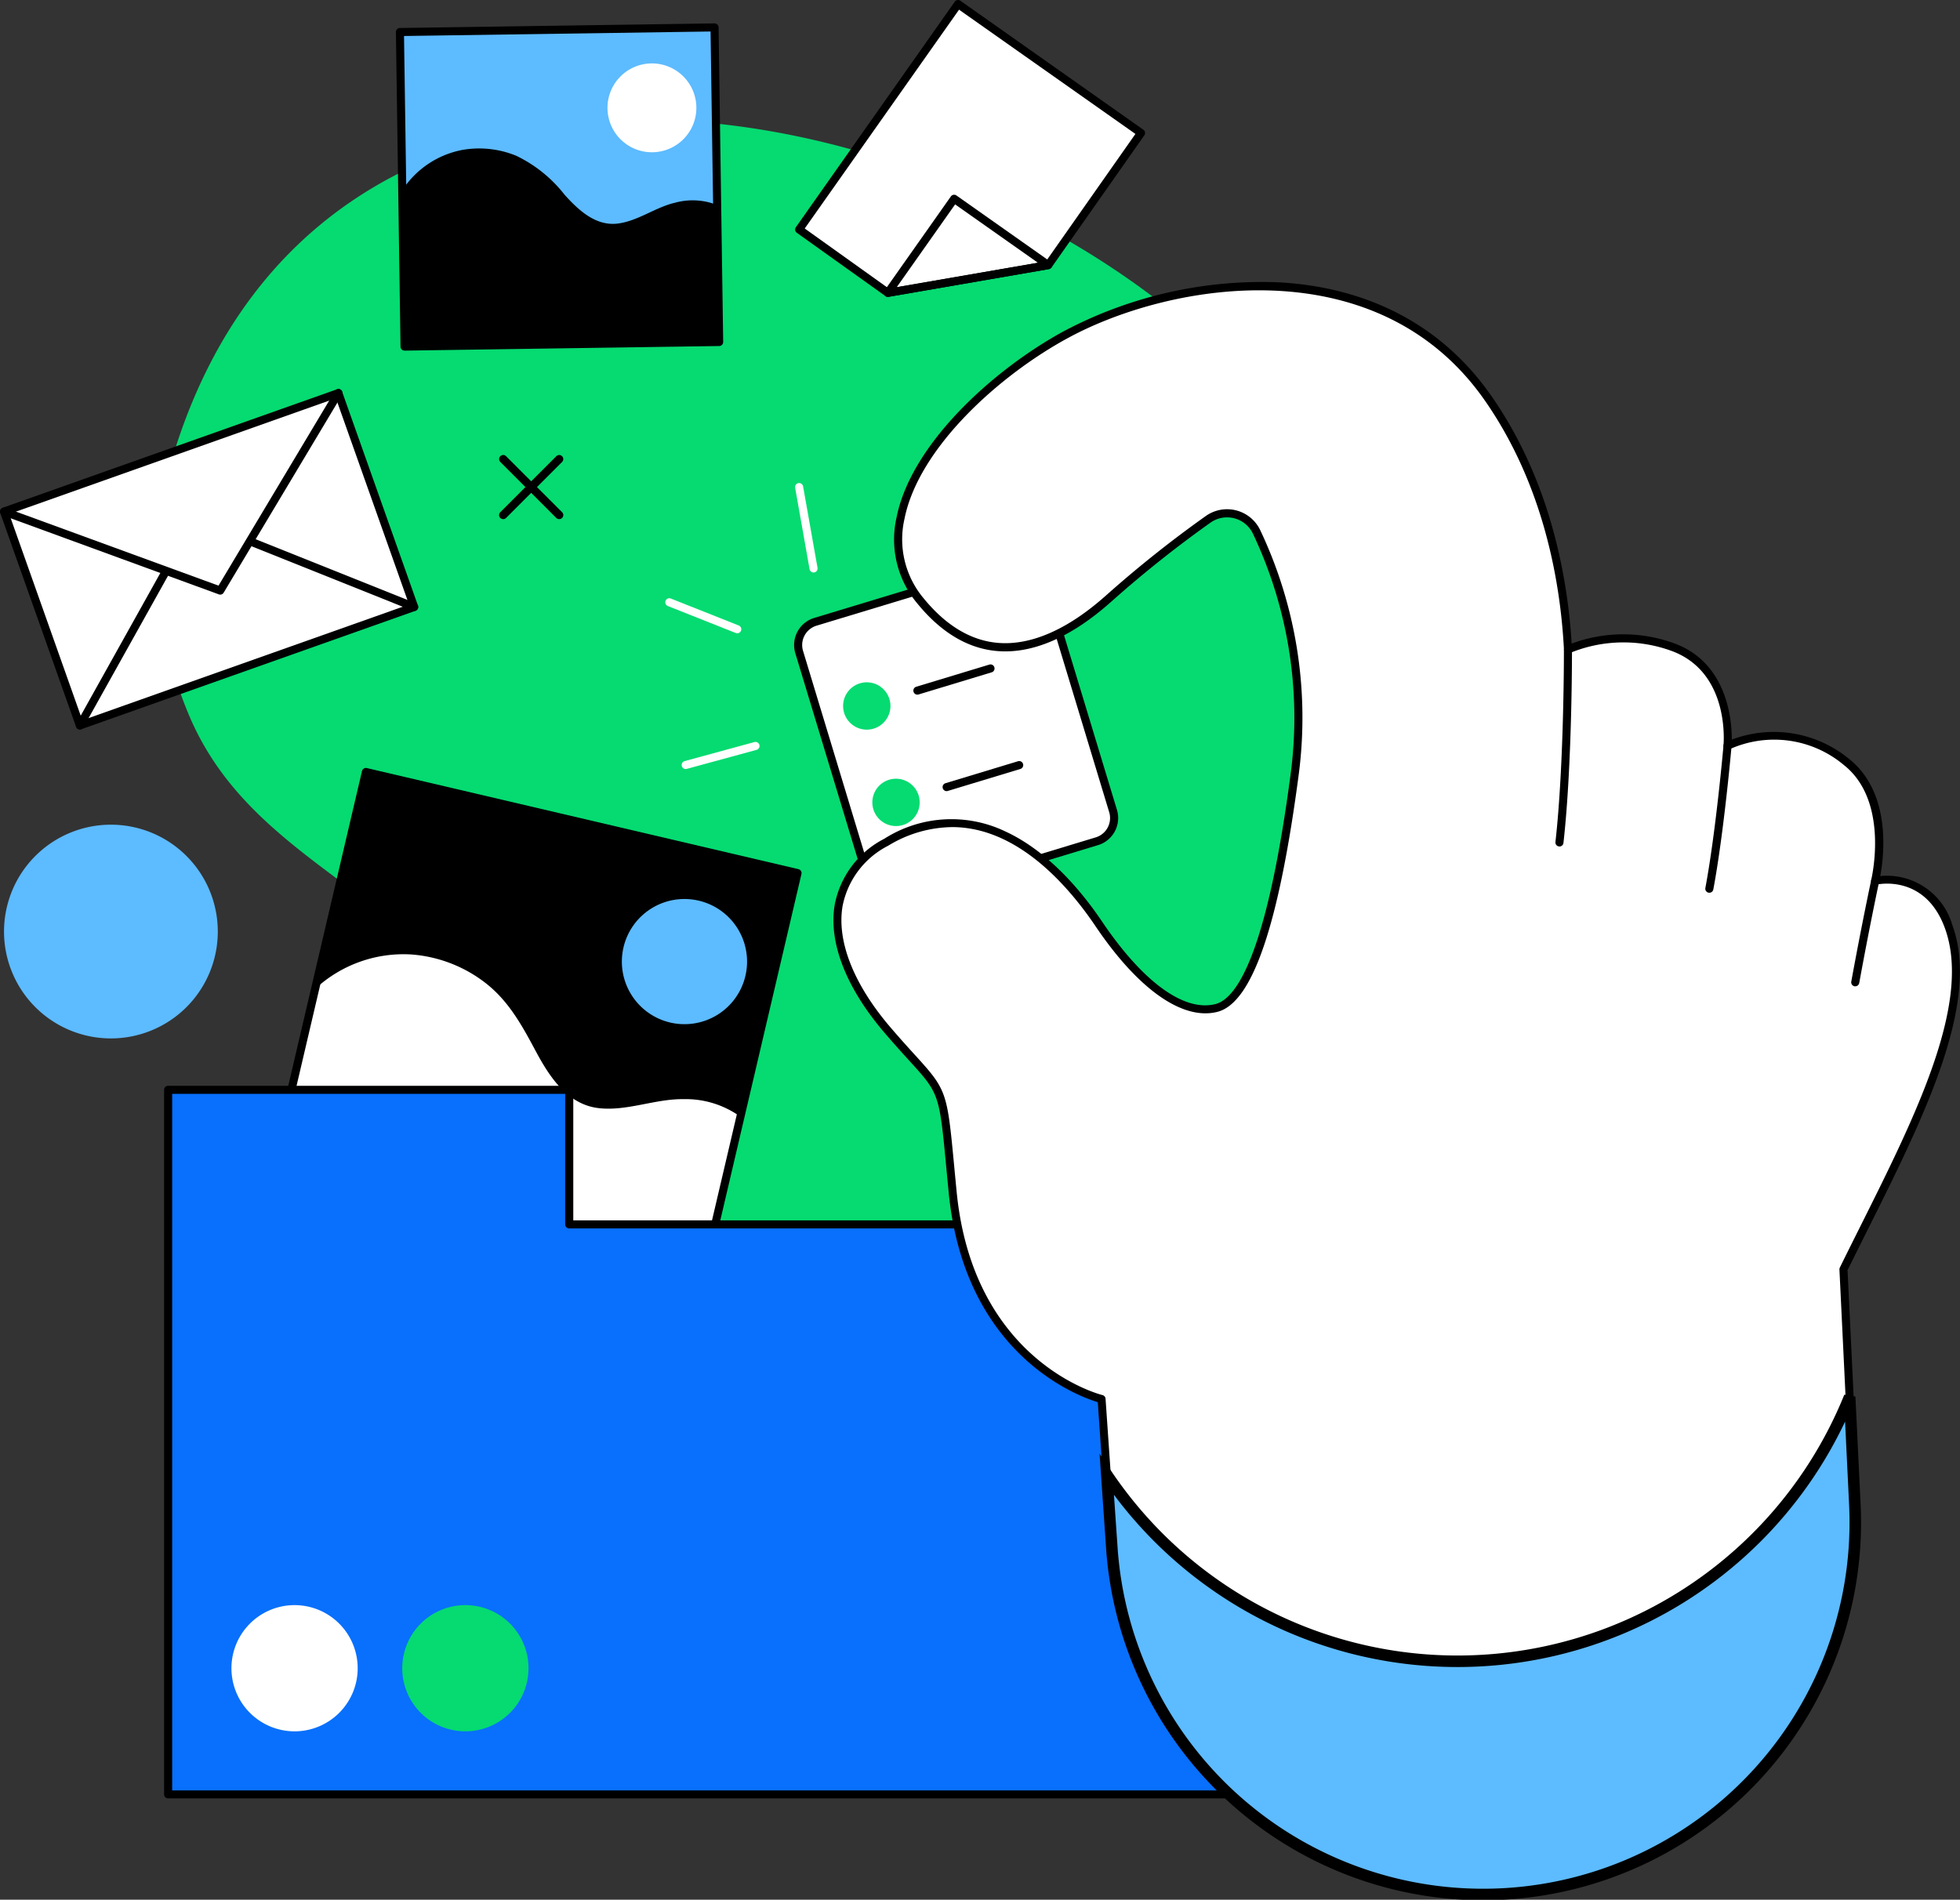
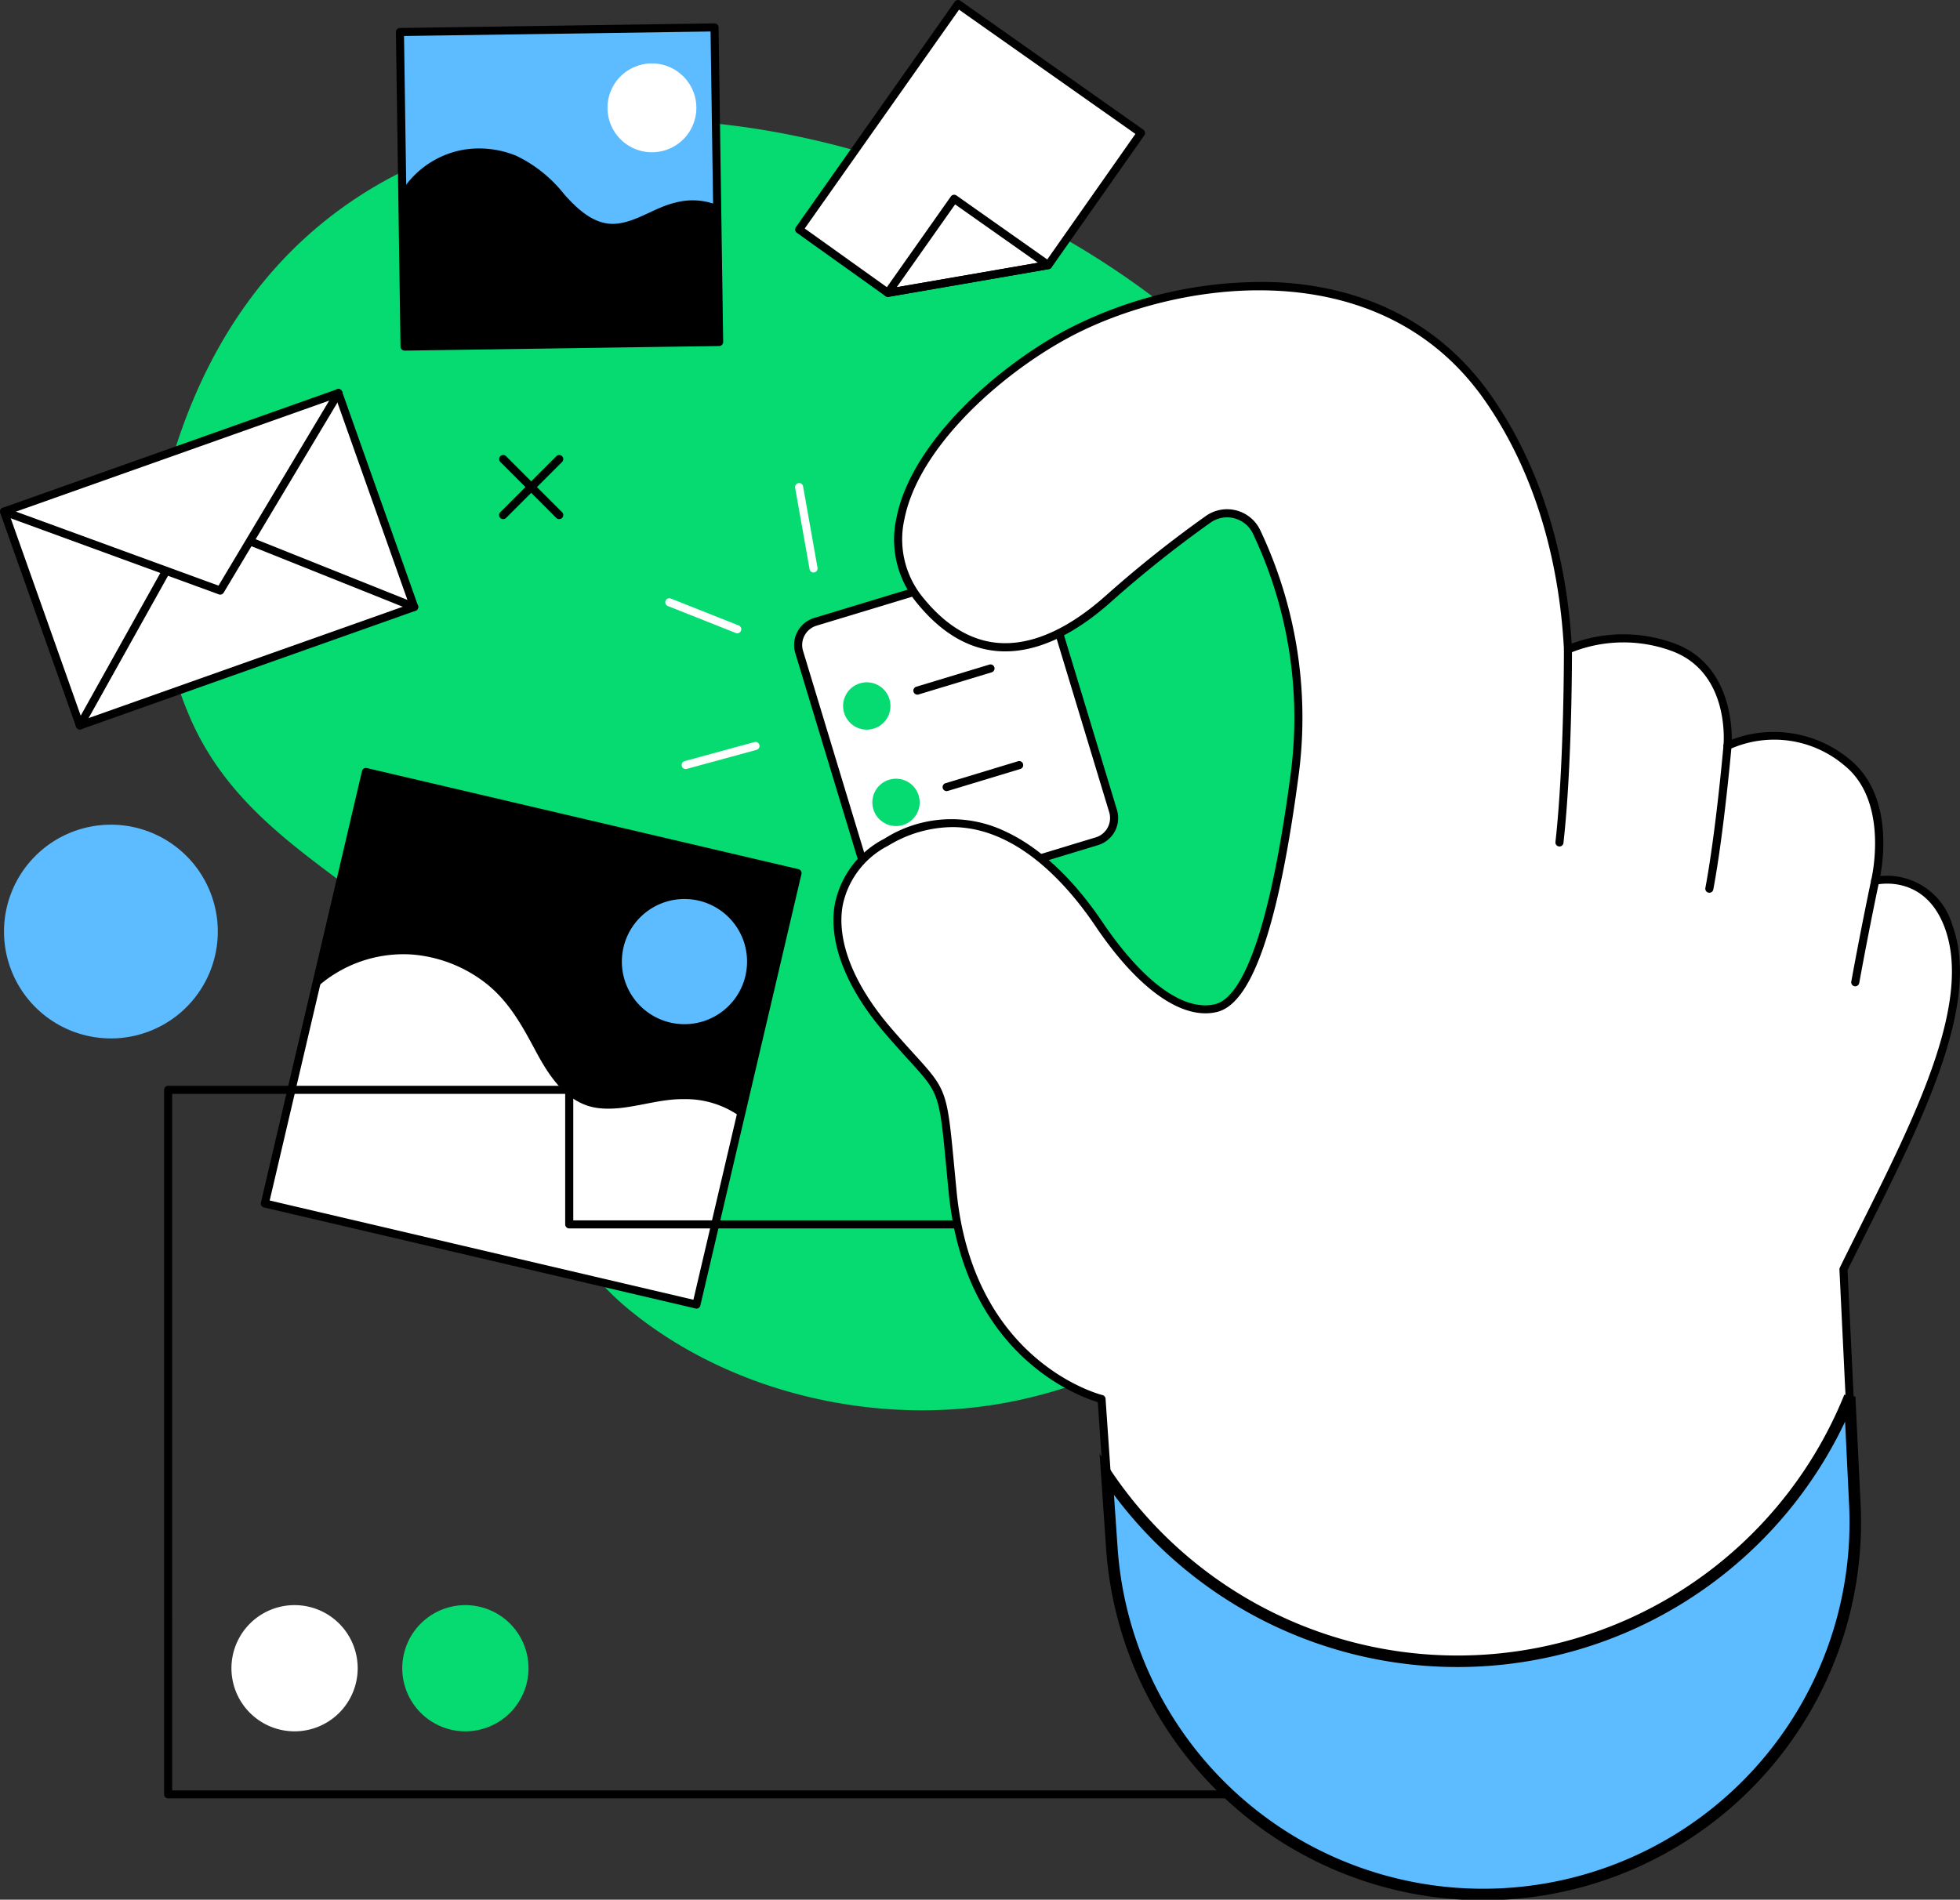
<svg xmlns="http://www.w3.org/2000/svg" id="Group_9163" data-name="Group 9163" width="170.167" height="164.969" viewBox="0 0 170.167 164.969">
  <rect x="0" y="0" width="170.167" height="164.969" fill="#333333" stroke="none" />
  <path id="Path_15425" data-name="Path 15425" d="M151.973,82.326a74.743,74.743,0,0,1-.213,25.384c-3.031,18.164-14.981,33.764-33.765,37.27-11.287,2.107-24.052-.823-32.926-8.222-10.588-8.829-8.436-23.367-18.679-32.2C59.377,98.5,51.323,94.711,47.307,85.9a33.9,33.9,0,0,1-1.265-24.371c12.928-38.967,61.365-31.967,87.07-10.693,9.99,8.268,16.561,18.575,18.861,31.492" transform="translate(-30.629 -23.177)" fill="#05db71" />
  <rect id="Rectangle_3918" data-name="Rectangle 3918" width="38.485" height="38.485" transform="translate(22.991 104.506) rotate(-76.815)" />
  <path id="Path_15426" data-name="Path 15426" d="M185.149,258.883a5.435,5.435,0,1,1-4.052-6.531,5.435,5.435,0,0,1,4.052,6.531" transform="translate(-120.432 -174.14)" fill="#5dbbff" />
  <path id="Path_15427" data-name="Path 15427" d="M115.568,281.8a8.119,8.119,0,0,0-4.929-1.527c-2.482-.037-4.939,1.071-7.4.777-2.715-.324-4.276-2.766-5.457-4.976-1.239-2.318-2.434-4.5-4.6-6.081a11.941,11.941,0,0,0-6.2-2.285,11.27,11.27,0,0,0-8.349,3.006L74.276,289.33l37.47,8.778Z" transform="translate(-51.285 -184.824)" fill="#fff" />
  <path id="Path_15428" data-name="Path 15428" d="M110.965,262.384a.356.356,0,0,1-.08-.009L73.415,253.6a.351.351,0,0,1-.261-.421l8.778-37.47a.351.351,0,0,1,.421-.262l37.471,8.778a.354.354,0,0,1,.218.157.35.35,0,0,1,.043.265l-8.778,37.471a.351.351,0,0,1-.341.271m-37.049-9.39,36.788,8.618,8.618-36.788-36.788-8.618Z" transform="translate(-50.503 -148.749)" />
  <rect id="Rectangle_3919" data-name="Rectangle 3919" width="27.317" height="27.318" transform="matrix(1, -0.015, 0.015, 1, 34.722, 2.781)" fill="#5dbbff" />
  <path id="Path_15429" data-name="Path 15429" d="M178.109,21.588a3.858,3.858,0,1,1-3.914-3.8,3.858,3.858,0,0,1,3.914,3.8" transform="translate(-117.651 -12.281)" fill="#fff" />
  <path id="Path_15430" data-name="Path 15430" d="M140.165,46.559a5.763,5.763,0,0,0-3.657-.2c-1.716.4-3.217,1.587-4.964,1.808-1.926.244-3.421-1.169-4.614-2.487a11.814,11.814,0,0,0-4.212-3.4,8.48,8.48,0,0,0-4.66-.508,8,8,0,0,0-5.232,3.507l.2,13.572,27.315-.4Z" transform="translate(-77.902 -28.755)" />
  <path id="Path_15431" data-name="Path 15431" d="M111.792,34.971a.35.35,0,0,1-.35-.345l-.4-27.314a.351.351,0,0,1,.345-.356l27.315-.4a.347.347,0,0,1,.249.1.351.351,0,0,1,.106.246l.4,27.315a.351.351,0,0,1-.345.356l-27.315.4Zm-.045-27.32.391,26.613,26.613-.391L138.361,7.26Z" transform="translate(-76.67 -4.525)" />
  <path id="Path_15432" data-name="Path 15432" d="M249.8,181.738l-17.1,5.182a2.1,2.1,0,0,1-2.624-1.4l-6.124-20.207a2.1,2.1,0,0,1,1.4-2.625l17.1-5.182a2.1,2.1,0,0,1,2.625,1.4l6.124,20.208a2.1,2.1,0,0,1-1.4,2.625" transform="translate(-154.571 -108.687)" fill="#fff" />
  <path id="Path_15433" data-name="Path 15433" d="M231.311,186.578a2.46,2.46,0,0,1-2.351-1.743l-6.123-20.208a2.455,2.455,0,0,1,1.638-3.062l17.1-5.182a2.455,2.455,0,0,1,3.062,1.638l6.124,20.208a2.458,2.458,0,0,1-1.638,3.062l-17.1,5.182a2.451,2.451,0,0,1-.711.106m10.976-29.6a1.757,1.757,0,0,0-.511.076l-17.1,5.182a1.754,1.754,0,0,0-1.17,2.187l6.123,20.208a1.756,1.756,0,0,0,2.188,1.17l17.1-5.182a1.756,1.756,0,0,0,1.17-2.187l-6.123-20.208a1.757,1.757,0,0,0-1.676-1.246" transform="translate(-153.787 -107.903)" />
  <path id="Path_15434" data-name="Path 15434" d="M246.137,218.553a2.055,2.055,0,1,1-1.371,2.562,2.055,2.055,0,0,1,1.371-2.562" transform="translate(-168.941 -150.841)" fill="#05db71" />
  <path id="Path_15435" data-name="Path 15435" d="M237.938,191.5a2.055,2.055,0,1,1-1.371,2.562,2.055,2.055,0,0,1,1.371-2.562" transform="translate(-163.28 -132.16)" fill="#05db71" />
  <path id="Path_15436" data-name="Path 15436" d="M264.722,216.1a.351.351,0,0,1-.1-.686l6.326-1.917a.351.351,0,0,1,.2.671l-6.326,1.917a.351.351,0,0,1-.1.015" transform="translate(-182.539 -147.399)" />
  <path id="Path_15437" data-name="Path 15437" d="M256.523,189.04a.351.351,0,0,1-.1-.686l6.326-1.917a.351.351,0,1,1,.2.671l-6.326,1.917a.352.352,0,0,1-.1.015" transform="translate(-176.878 -128.717)" />
-   <path id="Path_15438" data-name="Path 15438" d="M81.98,317.429V305.746H47.159v61.179h96.649v-49.5Z" transform="translate(-32.561 -211.107)" fill="#0870fc" />
  <path id="Path_15439" data-name="Path 15439" d="M143.026,366.494H46.377a.351.351,0,0,1-.351-.351V304.964a.351.351,0,0,1,.351-.35H81.2a.351.351,0,0,1,.351.35V316.3h61.477a.351.351,0,0,1,.351.351v49.5a.351.351,0,0,1-.351.351m-96.3-.7h95.948V317H81.2a.351.351,0,0,1-.351-.35V305.315H46.727Z" transform="translate(-31.779 -210.325)" />
  <path id="Path_15440" data-name="Path 15440" d="M64.916,455.789a5.48,5.48,0,1,0,5.48-5.48,5.48,5.48,0,0,0-5.48,5.48" transform="translate(-44.822 -310.922)" fill="#fff" />
  <path id="Path_15441" data-name="Path 15441" d="M112.826,455.789a5.48,5.48,0,1,0,5.48-5.48,5.48,5.48,0,0,0-5.48,5.48" transform="translate(-77.902 -310.922)" fill="#05db71" />
  <path id="Path_15442" data-name="Path 15442" d="M331.352,135.817c-1.852-5-6.37-3.954-6.37-3.954s1.722-6.939-2.464-10.3a9.849,9.849,0,0,0-10.355-1.426s.633-6.622-4.768-8.577a12.456,12.456,0,0,0-9.087.218c-.319-6.172-1.841-14.483-6.9-21.773-9.491-13.676-27.545-10.535-36.677-5.58s-18.764,15.635-12.638,23.135c6.46,7.91,13.68,2.162,16.541-.392a100.033,100.033,0,0,1,8.431-6.7,2.84,2.84,0,0,1,4.2,1.075,37.7,37.7,0,0,1,3.339,20.892c-1.848,14.122-4.286,19.815-6.813,20.463-2.675.686-6.346-1.565-10.212-7.293-4.608-6.829-11.189-11.348-18.457-7.1-6.289,3.68-5.005,10.343.135,16.336,5.238,6.107,4.615,3.621,5.636,14.05,1.5,15.3,12.927,17.964,12.927,17.964l.888,12.872a32.311,32.311,0,0,0,64.508-3.781l-.982-20.35c5.191-10.59,11.879-22.34,9.12-29.792" transform="translate(-162.18 -55.376)" fill="#fff" />
  <path id="Path_15443" data-name="Path 15443" d="M290.1,219.4a32.668,32.668,0,0,1-32.52-30.417l-.871-12.626c-1.715-.519-11.564-4.105-12.943-18.2-.079-.8-.147-1.526-.21-2.184-.607-6.408-.607-6.408-3.219-9.279-.567-.623-1.272-1.4-2.125-2.393-3.35-3.906-4.893-7.859-4.345-11.129a8.161,8.161,0,0,1,4.3-5.738,10.844,10.844,0,0,1,10.55-.623c2.946,1.367,5.842,4.073,8.374,7.825,3.536,5.239,7.118,7.845,9.835,7.15,1.847-.474,4.483-4.357,6.552-20.17a37.312,37.312,0,0,0-3.306-20.692,2.489,2.489,0,0,0-3.68-.943,99.75,99.75,0,0,0-8.4,6.672c-1.343,1.2-5.438,4.847-10.068,4.481-2.558-.2-4.906-1.591-6.978-4.129a8.645,8.645,0,0,1-1.812-7.455c1.259-6.4,8.428-12.886,14.555-16.211A36.783,36.783,0,0,1,272.17,79.1c5.582.249,13.365,2.173,18.745,9.927,5.059,7.29,6.575,15.6,6.935,21.455a12.882,12.882,0,0,1,8.884-.029c4.637,1.678,5.025,6.673,5.019,8.369a10.285,10.285,0,0,1,10.2,1.69c3.7,2.967,3.007,8.468,2.69,10.158a5.909,5.909,0,0,1,6.253,4.245c2.5,6.761-2.508,16.787-7.354,26.483-.588,1.177-1.173,2.347-1.74,3.5l.977,20.26a32.662,32.662,0,0,1-29.767,34.111c-.977.086-1.952.128-2.921.128m-46.041-92.978a10.862,10.862,0,0,0-5.538,1.616,7.493,7.493,0,0,0-3.962,5.248c-.514,3.062.973,6.811,4.185,10.557.846.986,1.548,1.758,2.111,2.377,2.769,3.044,2.781,3.168,3.4,9.685.062.658.131,1.382.209,2.182,1.453,14.852,12.546,17.63,12.658,17.657a.35.35,0,0,1,.27.317l.888,12.873a31.961,31.961,0,0,0,63.809-3.74l-.981-20.35a.345.345,0,0,1,.035-.171c.58-1.185,1.18-2.384,1.783-3.59,4.779-9.562,9.721-19.449,7.323-25.926-1.725-4.659-5.791-3.774-5.962-3.734a.351.351,0,0,1-.419-.426c.017-.067,1.617-6.763-2.343-9.939a9.411,9.411,0,0,0-9.974-1.388.351.351,0,0,1-.51-.345c.024-.259.539-6.376-4.538-8.214a12.176,12.176,0,0,0-8.812.2.351.351,0,0,1-.5-.3c-.3-5.785-1.728-14.227-6.839-21.592-9.228-13.3-27.115-10.413-36.222-5.471-5.988,3.249-12.986,9.557-14.2,15.73a7.973,7.973,0,0,0,1.667,6.875c1.947,2.384,4.131,3.687,6.49,3.874,4.338.341,8.259-3.155,9.547-4.3a100.5,100.5,0,0,1,8.461-6.72,3.19,3.19,0,0,1,4.716,1.207,38.031,38.031,0,0,1,3.372,21.091c-1.726,13.19-4.04,19.98-7.073,20.758-3.018.773-6.878-1.936-10.59-7.437-2.42-3.585-6.816-8.605-12.452-8.605" transform="translate(-161.399 -54.594)" />
  <path id="Path_15444" data-name="Path 15444" d="M374.933,391.876a36.72,36.72,0,0,1-64.495,6.768l.434,6.3a32.311,32.311,0,0,0,64.509-3.781Z" transform="translate(-214.346 -270.577)" fill="#5dbbff" stroke="#000" stroke-width="1" />
  <path id="Path_15445" data-name="Path 15445" d="M436.621,198.542l-.04,0a.351.351,0,0,1-.309-.387c.76-6.75.736-16.61.736-16.709a.351.351,0,0,1,.7,0c0,.1.025,10-.74,16.789a.351.351,0,0,1-.348.311" transform="translate(-301.229 -125.037)" />
  <path id="Path_15446" data-name="Path 15446" d="M478.664,221.208a.336.336,0,0,1-.065-.006.35.35,0,0,1-.28-.409c.912-4.864,1.568-12.3,1.574-12.376a.35.35,0,1,1,.7.061c-.007.075-.665,7.546-1.584,12.444a.351.351,0,0,1-.344.286" transform="translate(-330.259 -143.683)" />
  <path id="Path_15447" data-name="Path 15447" d="M519.588,255.487a.365.365,0,0,1-.063-.006.351.351,0,0,1-.282-.408c.93-5.09,1.724-8.788,1.732-8.825a.351.351,0,0,1,.686.148c-.008.037-.8,3.724-1.728,8.8a.351.351,0,0,1-.345.288" transform="translate(-358.515 -169.834)" />
  <rect id="Rectangle_3920" data-name="Rectangle 3920" width="30.794" height="19.706" transform="translate(0.351 44.423) rotate(-19.519)" fill="#fff" />
  <path id="Path_15448" data-name="Path 15448" d="M6.935,138.706a.35.35,0,0,1-.33-.233L.02,119.9a.351.351,0,0,1,.213-.448l29.024-10.289a.351.351,0,0,1,.448.213l6.584,18.574a.351.351,0,0,1-.213.448L7.052,138.685a.348.348,0,0,1-.117.02M.8,119.995l6.35,17.913,28.363-10.055-6.35-17.913Z" transform="translate(0 -75.358)" />
  <path id="Path_15449" data-name="Path 15449" d="M19.119,126.993a.347.347,0,0,1-.12-.021L.231,120.11a.351.351,0,0,1,.241-.658l18.5,6.762,10.107-16.9a.35.35,0,1,1,.6.36L19.42,126.823a.35.35,0,0,1-.3.171" transform="translate(0 -75.358)" />
  <path id="Path_15450" data-name="Path 15450" d="M83.891,157.246a.345.345,0,0,1-.13-.025L69.64,151.571a.351.351,0,1,1,.261-.651l14.121,5.649a.351.351,0,0,1-.13.676" transform="translate(-47.932 -104.187)" />
  <path id="Path_15451" data-name="Path 15451" d="M21.621,173.6a.351.351,0,0,1-.306-.522l7.377-13.221a.351.351,0,0,1,.612.341l-7.377,13.221a.35.35,0,0,1-.306.18" transform="translate(-14.687 -110.25)" />
  <path id="Path_15452" data-name="Path 15452" d="M224.61,143.284a.351.351,0,0,1-.345-.289l-1.253-7.067a.35.35,0,1,1,.69-.122l1.253,7.067a.351.351,0,0,1-.284.406.375.375,0,0,1-.061.005" transform="translate(-153.978 -93.569)" fill="#fff" />
  <path id="Path_15453" data-name="Path 15453" d="M191.545,210.5a.351.351,0,0,1-.092-.689l6.047-1.65a.351.351,0,1,1,.184.677l-6.047,1.65a.353.353,0,0,1-.093.012" transform="translate(-132.013 -143.718)" fill="#fff" />
  <path id="Path_15454" data-name="Path 15454" d="M192.827,170.864a.352.352,0,0,1-.129-.025l-5.908-2.345a.351.351,0,0,1,.259-.652l5.908,2.345a.351.351,0,0,1-.129.677" transform="translate(-128.819 -115.871)" fill="#fff" />
-   <path id="Path_15455" data-name="Path 15455" d="M237.939,1.132l15.885,11.2L245.769,23.8l-13.927,2.41-7.7-5.5Z" transform="translate(-154.76 -0.782)" fill="#fff" />
+   <path id="Path_15455" data-name="Path 15455" d="M237.939,1.132L245.769,23.8l-13.927,2.41-7.7-5.5Z" transform="translate(-154.76 -0.782)" fill="#fff" />
  <path id="Path_15456" data-name="Path 15456" d="M237.939,1.132l15.885,11.2L245.769,23.8l-13.927,2.41-7.7-5.5Z" transform="translate(-154.76 -0.782)" fill="#fff" />
  <path id="Path_15457" data-name="Path 15457" d="M231.061,25.781a.35.35,0,0,1-.2-.065l-7.7-5.5a.351.351,0,0,1-.083-.488L236.871.148a.351.351,0,0,1,.488-.085l15.885,11.2a.351.351,0,0,1,.085.488l-8.055,11.473a.351.351,0,0,1-.227.144l-13.927,2.41a.354.354,0,0,1-.06,0m-7.215-5.937,7.3,5.217,13.64-2.361,7.771-11.067L237.243.839Z" transform="translate(-153.979 0.001)" />
  <path id="Path_15458" data-name="Path 15458" d="M248.241,63.507a.351.351,0,0,1-.287-.553l5.759-8.169a.351.351,0,0,1,.488-.084l8.169,5.758a.351.351,0,0,1-.142.632L248.3,63.5a.353.353,0,0,1-.06.005m5.843-8.031-5.069,7.19,12.259-2.122Z" transform="translate(-171.16 -37.725)" />
  <path id="Path_15459" data-name="Path 15459" d="M19.691,240.642a9.28,9.28,0,1,0-9.28,9.28,9.28,9.28,0,0,0,9.28-9.28" transform="translate(-0.782 -159.747)" fill="#5dbbff" />
  <path id="Path_15460" data-name="Path 15460" d="M145.208,133.225a.35.35,0,0,1-.248-.1L140.1,128.26a.351.351,0,1,1,.5-.5l4.863,4.863a.351.351,0,0,1-.248.6" transform="translate(-96.661 -88.145)" />
  <path id="Path_15461" data-name="Path 15461" d="M140.345,133.225a.351.351,0,0,1-.248-.6l4.863-4.863a.351.351,0,1,1,.5.5l-4.863,4.863a.35.35,0,0,1-.248.1" transform="translate(-96.661 -88.145)" />
</svg>